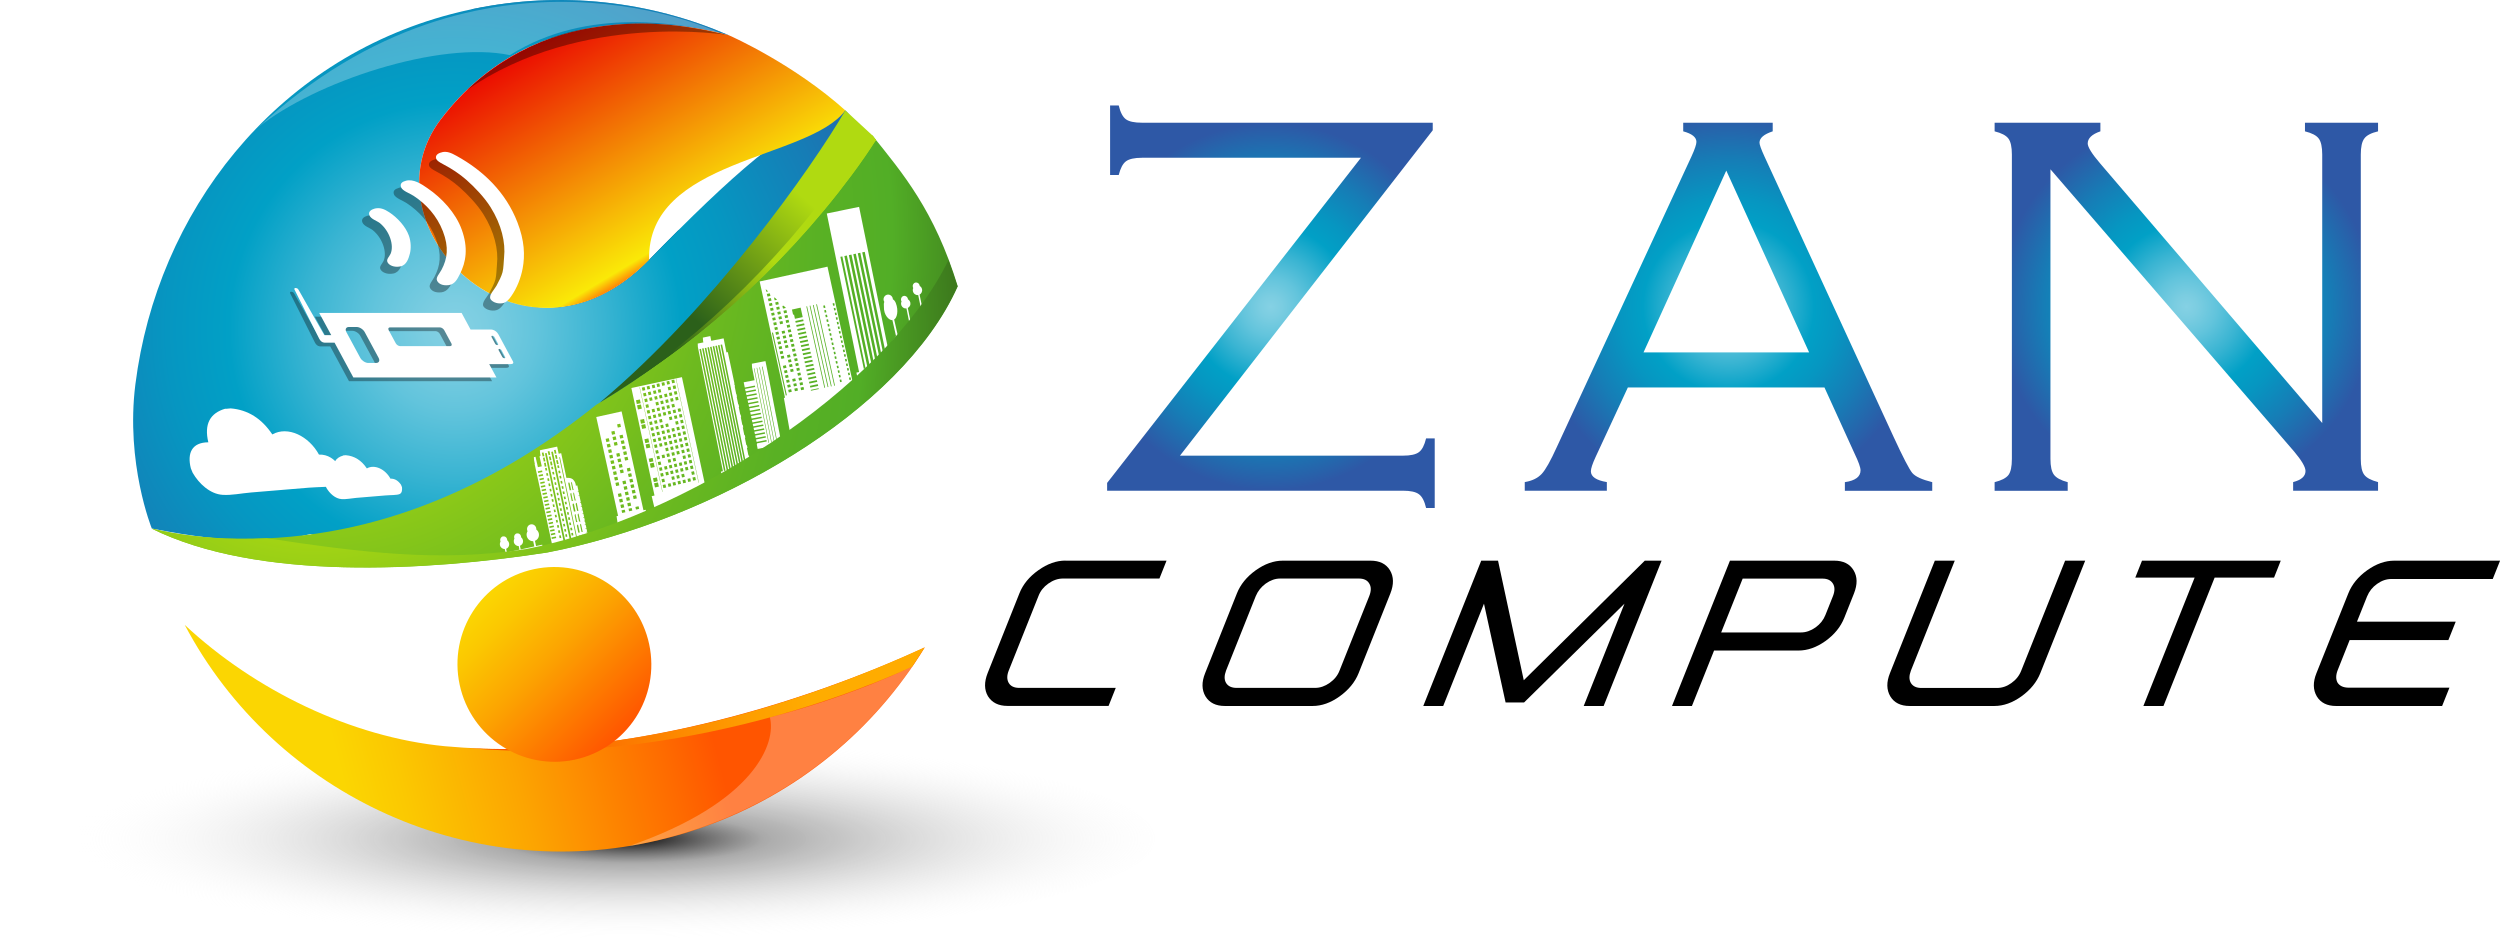
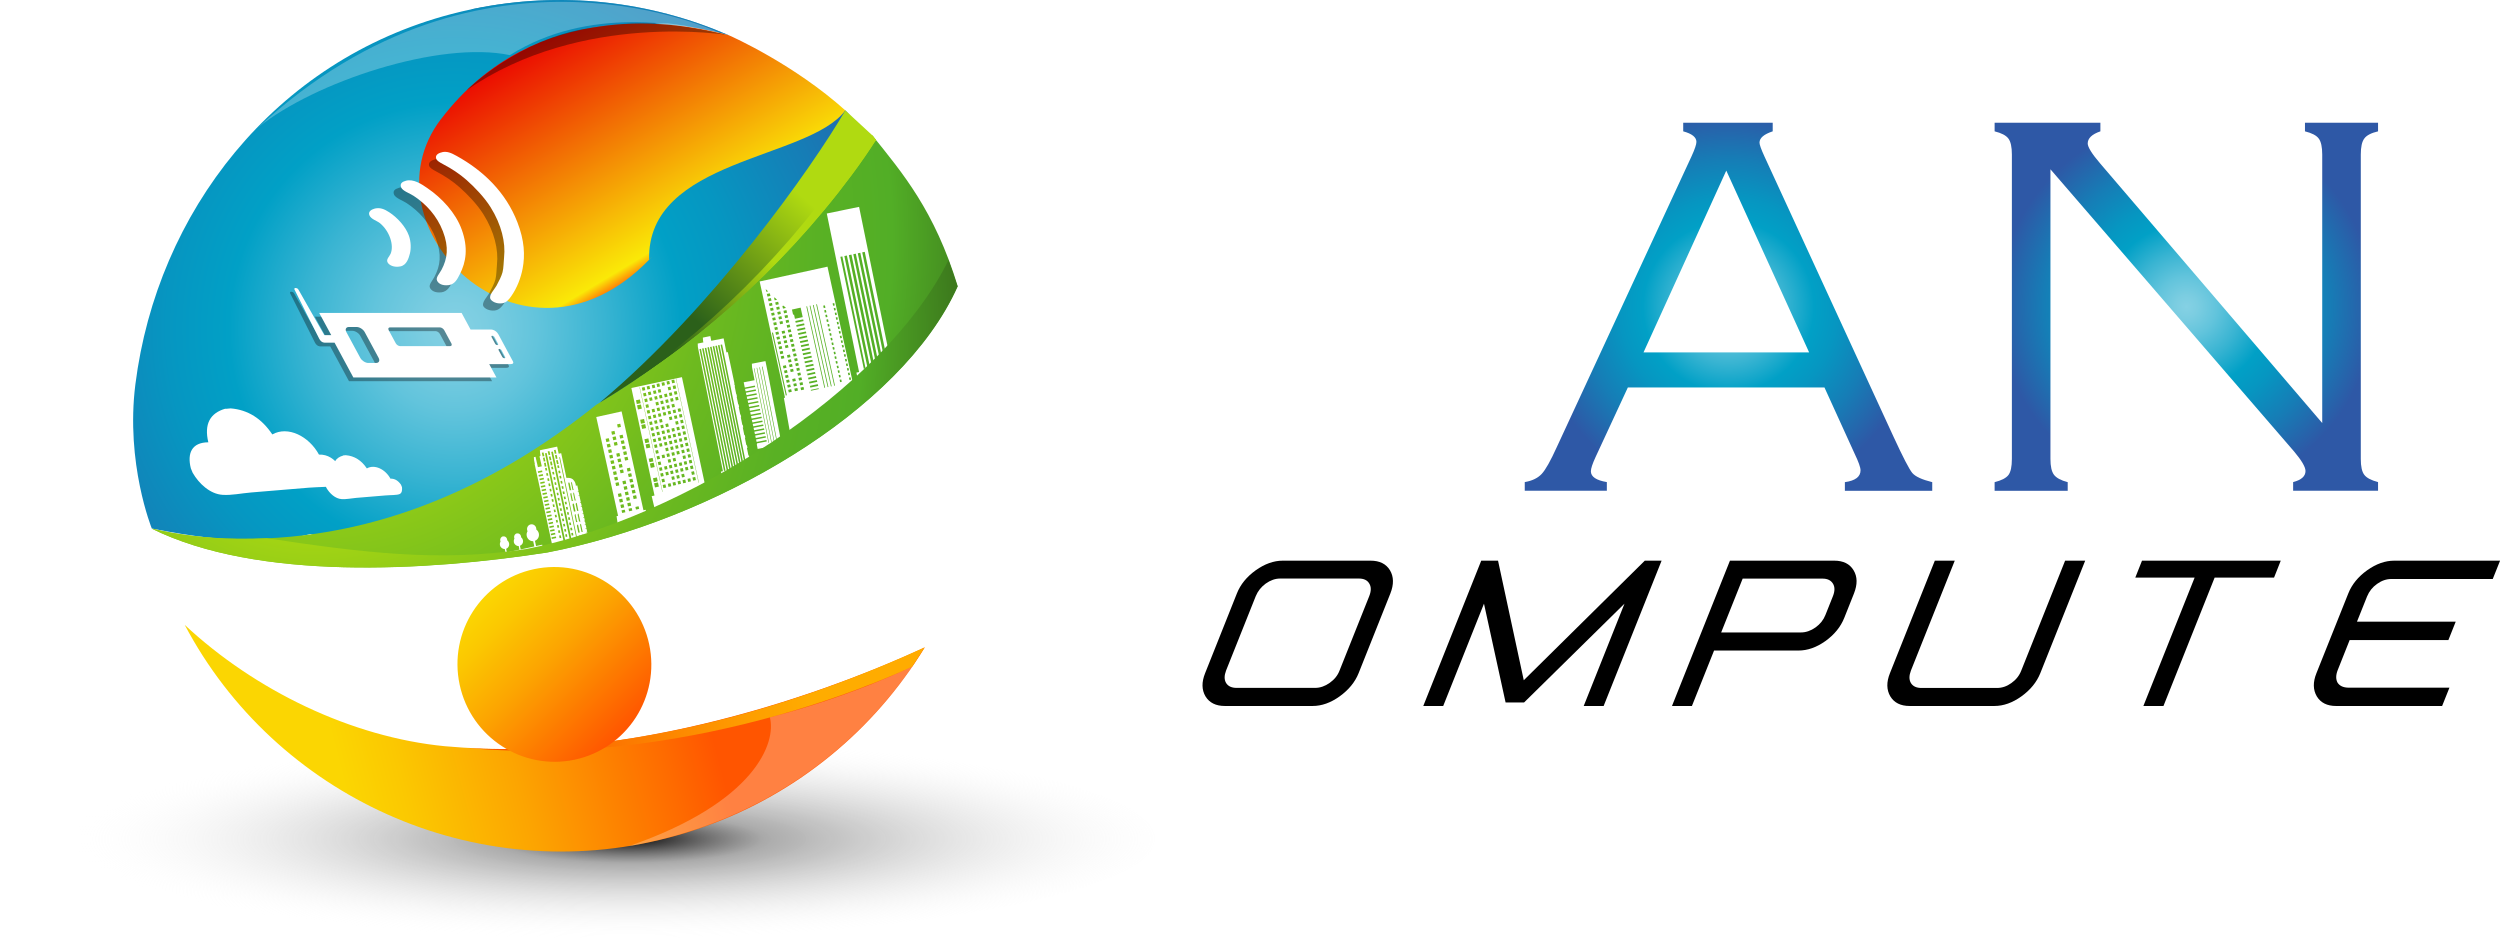
<svg xmlns="http://www.w3.org/2000/svg" xmlns:xlink="http://www.w3.org/1999/xlink" viewBox="0 0 327.38 123.09">
  <defs>
    <radialGradient id="radial-gradient" cx="-16235.11" cy="-6664.09" fx="-16235.11" fy="-6664.09" r="13.19" gradientTransform="translate(37268.1 -16125.25) rotate(-90) scale(1 5.58)" gradientUnits="userSpaceOnUse">
      <stop offset="0" stop-color="#070606" />
      <stop offset=".24" stop-color="#6d6d6d" stop-opacity=".58" />
      <stop offset="1" stop-color="#fff" stop-opacity="0" />
    </radialGradient>
    <linearGradient id="linear-gradient" x1="-28.59" y1="29.05" x2="64.43" y2="29.05" gradientTransform="translate(49.93 67.29) rotate(-14.65)" gradientUnits="userSpaceOnUse">
      <stop offset=".16" stop-color="#fbd602" />
      <stop offset=".24" stop-color="#fbc801" />
      <stop offset=".4" stop-color="#fca401" />
      <stop offset=".61" stop-color="#fe6a00" />
      <stop offset=".68" stop-color="#f50" />
    </linearGradient>
    <radialGradient id="radial-gradient-2" cx="70.09" cy="-78.79" fx="70.09" fy="-78.79" r="108.68" gradientTransform="translate(49.93 67.29) rotate(-14.65)" gradientUnits="userSpaceOnUse">
      <stop offset="0" stop-color="#85d1e4" />
      <stop offset=".22" stop-color="#85d1e4" />
      <stop offset=".26" stop-color="#7dc7dc" />
      <stop offset=".32" stop-color="#6aaec9" />
      <stop offset=".4" stop-color="#4a85a9" />
      <stop offset=".49" stop-color="#1f4c7e" />
      <stop offset=".49" stop-color="#1c487b" />
      <stop offset=".65" stop-color="#092055" />
      <stop offset=".69" stop-color="#2e6894" />
      <stop offset="1" stop-color="#2e6894" />
    </radialGradient>
    <linearGradient id="linear-gradient-2" x1="17.64" y1="51.71" x2="51.81" y2="-49.19" gradientTransform="translate(49.93 67.29) rotate(-14.65)" gradientUnits="userSpaceOnUse">
      <stop offset="0" stop-color="#85d1e4" />
      <stop offset=".22" stop-color="#85d1e4" />
      <stop offset=".26" stop-color="#7dc7dc" />
      <stop offset=".32" stop-color="#6aaec9" />
      <stop offset=".4" stop-color="#4a85a9" />
      <stop offset=".49" stop-color="#1f4c7e" />
      <stop offset=".49" stop-color="#1c487b" />
      <stop offset=".63" stop-color="#092055" />
      <stop offset=".91" stop-color="#2e6894" />
      <stop offset="1" stop-color="#2e6894" />
    </linearGradient>
    <radialGradient id="radial-gradient-3" cx="70.09" cy="-78.79" fx="70.09" fy="-78.79" r="108.67" xlink:href="#radial-gradient-2" />
    <radialGradient id="radial-gradient-4" cx="71.41" cy="43.3" fx="71.41" fy="43.3" r="106.71" gradientTransform="translate(49.93 67.29) rotate(-14.65)" gradientUnits="userSpaceOnUse">
      <stop offset=".22" stop-color="#ffac00" />
      <stop offset=".3" stop-color="#fe9e00" />
      <stop offset=".45" stop-color="#fc7a00" />
      <stop offset=".65" stop-color="#f94000" />
      <stop offset=".68" stop-color="#f93900" />
    </radialGradient>
    <radialGradient id="radial-gradient-5" cx="59.6" cy="43.03" fx="59.6" fy="43.03" r="67.38" gradientUnits="userSpaceOnUse">
      <stop offset="0" stop-color="#85d1e4" />
      <stop offset=".06" stop-color="#7bcde1" />
      <stop offset=".16" stop-color="#62c4dc" />
      <stop offset=".29" stop-color="#39b4d2" />
      <stop offset=".44" stop-color="#01a0c6" />
      <stop offset=".56" stop-color="#0696c1" />
      <stop offset=".76" stop-color="#167db6" />
      <stop offset="1" stop-color="#2e58a6" />
    </radialGradient>
    <radialGradient id="radial-gradient-6" cx="41.13" cy="31.39" fx="41.13" fy="31.39" r="122.12" gradientUnits="userSpaceOnUse">
      <stop offset=".19" stop-color="#b0da11" />
      <stop offset=".3" stop-color="#8eca18" />
      <stop offset=".43" stop-color="#6dba1f" />
      <stop offset=".54" stop-color="#59b124" />
      <stop offset=".62" stop-color="#52ae26" />
      <stop offset=".91" stop-color="#18200d" />
    </radialGradient>
    <linearGradient id="linear-gradient-3" x1="88.8" y1="46.89" x2="107.19" y2="23.34" gradientUnits="userSpaceOnUse">
      <stop offset="0" stop-color="#2b601a" />
      <stop offset=".59" stop-color="#b0da11" />
    </linearGradient>
    <linearGradient id="linear-gradient-4" x1="37.81" y1="-55.47" x2="47.08" y2="-23.85" gradientTransform="translate(49.93 67.29) rotate(-14.65)" gradientUnits="userSpaceOnUse">
      <stop offset="0" stop-color="#eb0901" />
      <stop offset=".95" stop-color="#fae907" />
      <stop offset="1" stop-color="#ff8406" />
    </linearGradient>
    <linearGradient id="linear-gradient-5" x1="90.64" y1="41.56" x2="104.91" y2="25.59" gradientUnits="userSpaceOnUse">
      <stop offset="0" stop-color="#2b601a" />
      <stop offset="1" stop-color="#b0da11" />
    </linearGradient>
    <filter id="drop-shadow-1">
      <feOffset dx="-.57" dy="0" />
      <feGaussianBlur result="blur" stdDeviation="0" />
      <feFlood flood-color="#000" flood-opacity=".38" />
      <feComposite in2="blur" operator="in" />
      <feComposite in="SourceGraphic" />
    </filter>
    <radialGradient id="radial-gradient-7" cx="41.08" cy="43.77" fx="41.08" fy="43.77" r="115.75" xlink:href="#radial-gradient-6" />
    <filter id="drop-shadow-2">
      <feOffset dx="-.85" dy=".57" />
      <feGaussianBlur result="blur-2" stdDeviation="0" />
      <feFlood flood-color="#000" flood-opacity=".38" />
      <feComposite in2="blur-2" operator="in" />
      <feComposite in="SourceGraphic" />
    </filter>
    <filter id="drop-shadow-3">
      <feOffset dx="-.85" dy=".57" />
      <feGaussianBlur result="blur-3" stdDeviation="0" />
      <feFlood flood-color="#000" flood-opacity=".38" />
      <feComposite in2="blur-3" operator="in" />
      <feComposite in="SourceGraphic" />
    </filter>
    <radialGradient id="radial-gradient-8" cx="166.42" cy="40.17" fx="166.42" fy="40.17" r="24.03" xlink:href="#radial-gradient-5" />
    <radialGradient id="radial-gradient-9" cx="226.36" cy="40.17" fx="226.36" fy="40.17" r="25.43" xlink:href="#radial-gradient-5" />
    <radialGradient id="radial-gradient-10" cx="286.31" cy="40.17" fx="286.31" fy="40.17" r="24.6" xlink:href="#radial-gradient-5" />
    <linearGradient id="linear-gradient-6" x1="101.2" y1="667.48" x2="126.68" y2="667.48" gradientTransform="translate(464.01 -465.54) rotate(45)" gradientUnits="userSpaceOnUse">
      <stop offset="0" stop-color="#fbd602" />
      <stop offset=".16" stop-color="#fbc801" />
      <stop offset=".46" stop-color="#fca401" />
      <stop offset=".86" stop-color="#fe6a00" />
      <stop offset="1" stop-color="#f50" />
    </linearGradient>
  </defs>
  <g style="isolation: isolate;">
    <g id="Layer_2" data-name="Layer 2">
      <g id="Layer_1-2" data-name="Layer 1">
        <g>
          <path d="m151.28,109.79c0,7.35-33.87,13.3-75.64,13.3S0,117.14,0,109.79s33.86-13.3,75.64-13.3,75.64,5.95,75.64,13.3Z" style="fill: url(#radial-gradient); mix-blend-mode: multiply; stroke-width: 0px;" />
          <path d="m63.19,98.03c-1.64-.06-3.28-.16-4.92-.31-12.25-1.18-24.89-7.31-34.08-15.89,11.82,22.38,37.86,34.53,63.41,27.86,12.84-3.36,23.47-10.93,30.77-20.85.97-1.31,1.88-2.67,2.73-4.06-4.44,2.1-31.16,14.16-57.9,13.26Z" style="fill: url(#linear-gradient); stroke-width: 0px;" />
          <path d="m51.02,42.28c1.99,7.62,18.6,11.66,30.38,10.79-.62-.43-1.27-.84-1.95-1.22-8.16-4.65.15-8.23,11.9-10.76-1.5-3.83-2.27-7.5-2.47-10.98-1.24,1.23-2.53,2.54-3.88,3.92-16.64,17.09-37.89-4.5-27.25-18.43C70.08-.56,89.25,2.95,95.43,4.61,85.18.16,73.53-1.25,61.87,1.19l-9.76,7.15s-4.45,21.11-1.09,33.94Z" style="fill: url(#radial-gradient-2); stroke-width: 0px;" />
          <path d="m79.45,51.84c.68.39,1.33.8,1.95,1.22,8.07-.6,13.88-3.52,11.17-9.19-.45-.94-.85-1.88-1.22-2.8-11.75,2.54-20.06,6.11-11.9,10.76Z" style="fill: url(#linear-gradient-2); stroke-width: 0px;" />
          <path d="m79.45,51.84c.68.39,1.33.8,1.95,1.22,8.07-.6,13.88-3.52,11.17-9.19-.45-.94-.85-1.88-1.22-2.8-11.75,2.54-20.06,6.11-11.9,10.76Z" style="fill: url(#radial-gradient-3); stroke-width: 0px;" />
          <path d="m54.51,17.11c-6.21,13.14,6.67,27.24,20.88,22.91-13.75,3.1-25.91-13.1-17.33-24.34,4.78-6.27,10.6-9.57,16.29-11.18-6.05,1.47-15.02,2.42-19.84,12.61Z" style="fill: #fff; stroke-width: 0px;" />
          <path d="m119.47,87.28s-27.47,13.44-58.22,10.67c2.18.12,26.33,2.19,59.84-13.18l-1.62,2.51Z" style="fill: url(#radial-gradient-4); stroke-width: 0px;" />
          <path d="m100.82,93.95c.86,3.28-1.88,11.12-18.46,16.85,5.03-.88,23.85-4.45,37.11-23.52,0,0-7.88,3.9-18.65,6.67Z" style="fill: #fff; opacity: .26; stroke-width: 0px;" />
-           <path d="m110.7,14.46c-4.96.4-11.56,5.42-21.82,15.64-1.24,1.23-2.53,2.54-3.88,3.92-16.64,17.09-37.89-4.5-27.25-18.43C70.08-.56,89.25,2.95,95.43,4.61,85.18.16,73.53-1.25,61.87,1.19c-.91.19-1.82.4-2.73.64C35.92,7.9,20.57,27.82,17.73,50.32c-1.31,10.36,2.15,18.89,2.15,18.89,10.6,2.16,17.01,1.71,20.76.73,15.36,4.93,34.13,1.46,50.23-5.04,18.55-7.49,26.32-44.58,19.83-50.44Z" style="fill: url(#radial-gradient-5); stroke-width: 0px;" />
+           <path d="m110.7,14.46C70.08-.56,89.25,2.95,95.43,4.61,85.18.16,73.53-1.25,61.87,1.19c-.91.19-1.82.4-2.73.64C35.92,7.9,20.57,27.82,17.73,50.32c-1.31,10.36,2.15,18.89,2.15,18.89,10.6,2.16,17.01,1.71,20.76.73,15.36,4.93,34.13,1.46,50.23-5.04,18.55-7.49,26.32-44.58,19.83-50.44Z" style="fill: url(#radial-gradient-5); stroke-width: 0px;" />
          <path d="m125.42,37.49c-3.05-9.95-7.24-14.83-11.17-19.74,0,0-12.37,20.86-36.2,35.28-12.43,9.97-28.17,17.77-46.86,17.53-4.26-.05-8.01-.54-11.32-1.34,13.83,6.86,35.92,5.6,51.82,3.13,21.55-4.15,46.34-18.32,53.73-34.85Z" style="fill: url(#radial-gradient-6); stroke-width: 0px;" />
          <path d="m81.94,50.47c6.41-4.31,12.3-9.35,17.63-14.91,2.66-2.78,5.19-5.69,7.55-8.72,1.18-1.51,2.33-3.06,3.42-4.63.55-.79,1.08-1.58,1.6-2.39.26-.4.52-.81.77-1.21l.37-.61.25-.36s.33.05.71.1l.48.6-.27.38-.4.62c-.27.41-.54.81-.82,1.21-.55.8-1.12,1.59-1.7,2.37-1.16,1.56-2.36,3.09-3.6,4.58-2.48,2.99-5.11,5.84-7.87,8.56-5.53,5.43-11.59,10.3-18.13,14.42Z" style="fill: url(#linear-gradient-3); stroke-width: 0px;" />
          <path d="m57.75,15.59c-10.63,13.93,10.62,35.52,27.25,18.43,1.35-1.38-1.24,1.23,0,0-.29-13.29,20.86-13.05,25.7-19.56-6.67-5.99-14.71-9.61-15.27-9.85-6.18-1.67-25.35-5.17-37.67,10.98Z" style="fill: url(#linear-gradient-4); stroke-width: 0px;" />
          <path d="m61.1,11.82s6.97-6.88,16.18-8.15c6.25-1.03,10.37-.8,18.14.94,0,0-19.25-3.26-34.33,7.21Z" style="mix-blend-mode: multiply; opacity: .36; stroke-width: 0px;" />
          <path d="m78.54,52.72c23.04-13.75,35.71-34.98,35.71-34.98l-3.55-3.28c-4.34,7.45-17.39,25.96-32.16,38.26Z" style="fill: url(#linear-gradient-5); stroke-width: 0px;" />
          <path d="m81.94,50.47c6.41-4.31,12.3-9.35,17.63-14.91,2.66-2.78,5.19-5.69,7.55-8.72,1.18-1.51,2.33-3.06,3.42-4.63.55-.79,1.08-1.58,1.6-2.39.26-.4.52-.81.77-1.21l.37-.61.25-.36s.33.05.71.1l.48.6-.27.38-.4.62c-.27.41-.54.81-.82,1.21-.55.8-1.12,1.59-1.7,2.37-1.16,1.56-2.36,3.09-3.6,4.58-2.48,2.99-5.11,5.84-7.87,8.56-5.53,5.43-11.59,10.3-18.13,14.42Z" style="fill: url(#linear-gradient-3); stroke-width: 0px;" />
          <g style="filter: url(#drop-shadow-1);">
            <path d="m85.11,66.76l-.28.06-2.86-12.94h-.04s-.24.06-.24.06l-3.04.67,2.86,12.94-.2.04.21,1.43,3.72-1.71-.12-.56Zm-5.24-9.29l.42-.09.1.42-.42.09-.09-.42Zm.16.72l.42-.09.09.42-.42.09-.1-.42Zm.16.72l.42-.09.1.42-.42.09-.09-.42Zm.16.72l.42-.09.09.42-.42.09-.09-.42Zm.58.63l.09.42-.42.09-.1-.42.42-.09Zm-.25.81l.42-.09.09.42-.42.09-.09-.42Zm.16.72l.42-.09.09.42-.42.09-.09-.42Zm.16.72l.42-.09.09.42-.42.09-.1-.42Zm.16.72l.42-.09.09.42-.42.09-.09-.42Zm.32,1.44l.42-.09.09.42-.42.09-.09-.42Zm.16.72l.42-.09.09.42-.42.09-.1-.42Zm.16.72l.42-.09.1.42-.42.09-.09-.42Zm.24,1.06l-.08-.34.42-.09.08.34-.42.09Zm-1.42-10.66l.42-.09.09.42-.42.09-.09-.42Zm.16.72l.42-.09.09.42-.42.09-.09-.42Zm.16.72l.42-.09.09.42-.42.09-.09-.42Zm.32,1.45l.42-.09.1.42-.42.09-.09-.42Zm.16.72l.41-.09.1.42-.42.09-.09-.42Zm.16.72l.42-.09.1.42-.42.09-.09-.42Zm.16.72l.42-.09.09.42-.42.09-.1-.42Zm.33,1.45l.42-.09.09.42-.42.09-.09-.42Zm.16.72l.42-.09.09.42-.42.09-.09-.42Zm.16.72l.42-.09.09.42-.42.09-.09-.42Zm.16.72l.42-.09.09.42-.42.09-.09-.42Zm.16.72l.42-.09.09.42-.42.09-.09-.42Zm.24,1.06l-.08-.34.42-.09.08.34-.42.09Zm-1.58-11.38l.42-.09.09.42-.41.09-.09-.42Zm.32,1.44l.42-.09.09.42-.42.09-.09-.42Zm.16.72l.42-.09.09.42-.41.09-.1-.42Zm.16.72l.42-.09.09.42-.41.09-.09-.42Zm.16.72l.42-.09.09.42-.42.09-.09-.42Zm.16.72l.42-.09.09.42-.42.09-.09-.42Zm.32,1.44l.42-.09.09.42-.42.09-.09-.42Zm.16.72l.42-.09.09.42-.42.09-.1-.42Zm.16.72l.42-.09.1.42-.42.09-.09-.42Zm.16.72l.42-.09.09.42-.42.09-.1-.42Zm.16.72l.42-.09.09.42-.42.09-.09-.42Zm.16.72l.42-.09.09.42-.42.09-.09-.42Zm.4,1.79l-.08-.34.42-.09.08.34-.42.09Z" style="fill: #fff; stroke-width: 0px;" />
            <path d="m70.77,71.51l-.15-.69c.38-.14.6-.55.51-.97-.05-.21-.17-.39-.33-.51,0-.06,0-.12-.01-.18-.07-.34-.4-.56-.73-.49-.33.07-.53.41-.46.75.01.05.03.1.05.15-.11.18-.15.4-.1.63.09.41.45.69.84.67l.15.69-1.78.39-.1-.48c.12-.05.23-.13.3-.24.09-.14.13-.31.09-.49h0c-.03-.12-.08-.23-.16-.31-.03-.03-.05-.05-.09-.08,0-.04,0-.09,0-.13-.06-.26-.3-.42-.55-.37-.25.05-.4.31-.35.56,0,.04.02.08.04.11-.02.03-.04.07-.05.11-.04.11-.05.24-.03.37h0c.03.15.12.28.23.37.11.09.25.14.4.13l.1.48-1.64.36-.1-.48c.28-.1.45-.41.38-.73-.04-.16-.13-.3-.25-.39,0-.04,0-.09,0-.13-.06-.26-.3-.42-.55-.37-.25.05-.4.31-.35.56,0,.04.02.08.04.11-.08.14-.11.3-.08.48.07.31.34.52.63.5l.1.48-.63.14.13.6,5.43-1.18-.13-.6-.78.17Z" style="fill: #fff; stroke-width: 0px;" />
-             <path d="m117.91,44.03l-.48-2.11c-.4.06-1.16-.63-1.11-1.77,0-.22-.04-.42.05-.61-.03-.05-.05-.1-.07-.16-.1-.34.09-.68.41-.78.32-.09.66.1.76.44.01.05.02.1.02.15.18.1.31.29.39.5.4,1.02.13,1.98-.22,2.15l.48,2.11,1.75-.5-.62-3.06c-.13.02-.26,0-.37-.07-.14-.08-.26-.21-.31-.39h0c-.04-.12-.03-.24,0-.35.01-.04.02-.07.04-.11-.02-.04-.04-.08-.06-.12-.07-.25.07-.52.31-.59.24-.07.5.08.57.33.01.04.02.08.02.11.04.02.07.04.1.07.09.08.16.18.2.31h0c.04.15.03.31-.03.44-.06.13-.16.24-.29.31l.62,3.06,1.62-.47-.88-4.28c-.3.04-.59-.15-.68-.46-.05-.16-.03-.32.03-.46-.02-.04-.04-.08-.05-.12-.07-.25.06-.52.31-.59.24-.07.5.08.57.33.01.04.02.08.02.11.14.08.25.21.29.38.09.3-.05.61-.31.74l.88,4.28-4.54,1.96.6-.82Z" style="fill: #fff; stroke-width: 0px;" />
            <path d="m77.43,70.17v-.03s.13-.03.13-.03l-.09-.41-.13.03h0s-.01-.07-.01-.07l.13-.03-.09-.41-.13.03v-.07s.12-.03.12-.03l-.09-.41-.13.03h0v-.07s.12-.03.12-.03l-.09-.41-.13.02v-.07s0,0,0,0l.12-.03-.09-.41-.12.03-.02-.07.13-.03-.09-.41-.12.03v-.07s.11-.03.11-.03l-.09-.41-.12.03-.02-.07.12-.03-.09-.41-.12.03-.02-.07.12-.03-.09-.41-.12.03-.02-.07.12-.02-.19-.9-.11.02v-.07s.1-.02.1-.02l-.09-.41-.11.02v-.07s.1-.02.1-.02l-.08-.38-.08-.39-.19.04s-.02-.08-.02-.12c0-.01,0-.02,0-.04,0-.02-.01-.05-.02-.07,0-.01,0-.03-.01-.04,0-.02-.01-.04-.02-.06,0-.01,0-.03-.01-.04,0-.02-.01-.04-.02-.05,0-.01-.01-.02-.02-.04,0-.02-.02-.03-.02-.05,0-.01-.01-.02-.02-.03,0-.01-.02-.03-.03-.04,0-.01-.01-.02-.02-.03-.01-.02-.02-.03-.03-.04,0-.01-.02-.02-.02-.03,0-.01-.02-.02-.03-.04,0,0-.02-.02-.02-.02,0-.01-.02-.02-.03-.04,0,0-.01-.01-.02-.02-.01-.01-.03-.02-.04-.04,0,0-.01,0-.01-.01-.02-.02-.04-.03-.06-.04,0,0-.01,0-.02,0-.01-.01-.03-.02-.04-.03,0,0-.01,0-.02-.01-.01,0-.02-.01-.04-.02,0,0-.02,0-.03-.01-.01,0-.02,0-.03-.02,0,0-.02,0-.03,0,0,0-.02,0-.03-.01,0,0-.02,0-.03,0,0,0-.02,0-.03-.01,0,0,0,0-.01,0,0,0,0,0,0,0-.03,0-.06-.01-.09-.02,0,0,0,0-.01,0-.03,0-.05,0-.08-.01,0,0,0,0,0,0-.03,0-.06,0-.09,0,0,0,0,0,0,0-.03,0-.05,0-.07,0,0,0,0,0,0,0s0,0,0,0c-.01,0-.02,0-.04,0h0s-.03,0-.04,0c0,0,0,0,0,0,0,0-.02,0-.02,0,0,0,0,0,0,0,0,0-.01,0-.02,0,0,0,0,0,0,0l-.68-3.23-.33.07-.2-.93-.33.07-1.53.32-.4.09.03.41.06.3-.09.02-.04.12.05.21.02.08.04.19.02.08.03.13.02.08.04.19.02.08.03.13.02.08h0s-.51.11-.51.11l-.03-.13-.02-.08-.04-.2-.02-.08-.03-.12-.02-.08-.04-.19-.02-.08-.03-.13-.02-.08-.04-.19-.22.05.03.41.1.49h-.03s.09.4.09.4l2.19,10.1-.18.04.12.55,5.23-1.13-.12-.54-.37.08Zm-4.03.29l-.57.12-.04-.21.57-.12.05.21Zm-.1-.48l-.57.12-.04-.21h0l.56-.12.05.21Zm-.1-.48h0s-.56.12-.56.12l-.04-.21.56-.12h0s.05.2.05.2Zm-.1-.48h0s-.52.11-.52.11h-.04s-.04-.2-.04-.2l.57-.12.04.21Zm-.1-.48h0s-.56.12-.56.12l-.04-.21.57-.12.04.21Zm-.1-.48l-.53.11h-.04s0,0,0,0l-.04-.21.57-.12.04.21Zm-.1-.48h0s-.52.11-.52.11h-.04s-.04-.2-.04-.2l.57-.12.04.21Zm-.1-.48h0s-.57.12-.57.12l-.04-.21.57-.12.04.21Zm-.1-.48l-.57.12-.04-.21.57-.12.04.21Zm-.1-.49l-.53.11h-.04s-.04-.2-.04-.2l.57-.12.04.21Zm-.1-.48h0s-.52.11-.52.11h-.04s-.04-.2-.04-.2l.57-.12.04.21Zm-.1-.48l-.37.08-.15.03h-.04s-.04-.2-.04-.2l.57-.12.04.21Zm-.1-.48h0s-.56.12-.56.12l-.05-.21.57-.12.04.21Zm-.1-.48l-.57.12-.05-.21.57-.12.04.21Zm-.1-.48l-.57.12-.05-.21.57-.12.04.21Zm-.1-.48l-.52.11h-.04s-.04-.2-.04-.2l.57-.12.04.21Zm-.1-.48l-.56.12-.04-.21.56-.12h0s.04.21.04.21Zm-.1-.48l-.57.12-.04-.21.56-.12.04.21Zm-.1-.48l-.57.12-.04-.21h0s.56-.12.56-.12l.04.21Zm2.47,8.62l-.22.04-.07-.33h0l.22-.05.07.33Zm-.14-.68l-.22.05-.07-.33.22-.05.07.33Zm-.14-.68l-.17.04h-.05s0,.01,0,.01l-.07-.33.22-.05.07.33Zm-.15-.68l-.22.05-.07-.33h0l.22-.04.07.33Zm-.14-.68l-.22.05-.07-.33.22-.04.07.33Zm-.14-.68l-.17.04h-.05s-.07-.32-.07-.32l.21-.04h0l.07.33Zm-.14-.68l-.22.05-.07-.33.21-.04.07.33Zm-.14-.68l-.22.04-.07-.33.22-.04.07.33Zm-.14-.68l-.22.05-.07-.33.22-.05.07.33Zm-.14-.68h0s-.16.04-.16.04h-.05s-.07-.32-.07-.32l.21-.04.07.33Zm-.14-.68l-.22.04-.07-.33.22-.05.07.33Zm-.15-.68h0l-.21.04-.07-.33.22-.05.07.33Zm-.14-.68h-.01s-.21.04-.21.04l-.07-.33.22-.04.07.33Zm-.14-.68l-.22.04h0l-.07-.33h0l.22-.05.07.33Zm-.18-.84l.04.16.03.16-.22.04-.03-.16-.03-.17-.03-.16.22-.04.04.16Zm-.14-.68l.04.16.04.16-.19.04h-.03s0,0,0,0l-.03-.16-.04-.16-.03-.16h0l.22-.05.03.16Zm-.14-.68l.04.17.04.16-.22.05-.04-.16-.04-.17-.03-.16.22-.04.03.16Zm2.83,11.47l-.22.05-2.45-11.55h0l.22-.05,2.45,11.55Zm.27-.6l-.22.05-.07-.33h0l.21-.05.07.33Zm-.14-.68h0s-.17.04-.17.04h-.05s-.07-.32-.07-.32l.22-.04.07.33Zm-.14-.68l-.22.05-.07-.33.22-.05.07.33Zm-.15-.68l-.21.05-.07-.33.22-.05.07.33Zm-.14-.68l-.22.04-.07-.33.21-.04h0l.07.33Zm-.14-.68l-.17.04h-.05s-.07-.32-.07-.32l.22-.05.07.33Zm-.14-.68l-.22.05-.07-.33.22-.04h0s.07.33.07.33Zm-.14-.68l-.22.05-.07-.33.22-.05.07.33Zm-.14-.68l-.21.05h0l-.07-.33.21-.04h0l.07.33Zm-.14-.68h0l-.16.03h-.05s-.07-.32-.07-.32l.22-.04.07.33Zm-.14-.68l-.17.04h-.05s0,.01,0,.01l-.07-.33.21-.05.07.33Zm-.14-.68l-.17.04h-.05s-.07-.32-.07-.32l.22-.05.07.33Zm-.15-.68l-.17.03h-.05s-.07-.32-.07-.32l.22-.04.07.33Zm-.14-.68l-.17.03h-.05s-.07-.32-.07-.32l.22-.04.07.33Zm-.18-.84l.04.17.03.16-.22.04-.04-.16-.03-.17-.03-.16.22-.05.03.16Zm-.15-.68l.04.17.03.16-.22.05-.03-.16-.04-.16-.04-.16.22-.05.03.16Zm-.14-.68l.03.17.03.16-.21.04-.04-.16-.04-.16-.04-.16.22-.05.04.16Zm2.86,11.46l-.22.05-2.45-11.56.22-.05,2.45,11.55Zm.24-.59l-.22.05h0l-.07-.33.22-.05.07.33Zm-.14-.68h0s-.21.05-.21.05l-.07-.33.22-.05.07.33Zm-.14-.68l-.17.03h-.05s-.07-.32-.07-.32l.21-.04.07.33Zm-.15-.68l-.21.04h0l-.07-.33.22-.05h0s.07.33.07.33Zm-.14-.68h0l-.21.04-.07-.33.21-.04.07.33Zm-.14-.68h0l-.16.04h-.05s0,0,0,0l-.07-.33.22-.04.07.33Zm-.14-.68l-.17.03h-.05s0,.01,0,.01l-.07-.33.22-.04.07.33Zm-.14-.68h0l-.21.04-.07-.33.21-.05h0l.07.33Zm-.14-.68l-.22.05-.07-.33.22-.04.07.33Zm-.14-.68l-.22.04-.07-.33.22-.04.07.33Zm-.14-.68l-.22.04-.07-.33.21-.05h0l.07.33Zm-.14-.68l-.22.05-.07-.33.21-.05.07.33Zm-.14-.68l-.22.05-.07-.33.22-.04.07.33Zm-.14-.68l-.22.04-.07-.33.22-.04.07.33Zm-.18-.85l.04.17.04.16-.19.04h-.03s-.04-.16-.04-.16l-.04-.17-.04-.16.22-.05.03.16Zm-.14-.68l.03.17.03.16-.21.04-.04-.16-.04-.17-.03-.16.21-.05h0l.04.16Zm-.14-.68l.03.17.04.16-.19.04h-.03s-.04-.16-.04-.16l-.03-.16-.04-.16.22-.04.04.16Zm2.79,11.48l-.1.02-2.26-10.67.1-.02,2.26,10.67Zm.52-.11l-.22.04-.04-.21c.02-.11.04-.15.05-.17,0,0,.01,0,.01,0h0c.07,0,.13.11.15.13,0,0,0,0,0,0l.04.21Zm-.15-.71l-.23.05-.18-.88s0-.03,0-.04c0,0,0,0,0,0,.02-.09.04-.13.07-.14,0,0,0,0,0,0,0,0,.01,0,.02,0,.02,0,.03.01.05.02,0,0,0,0,0,0,0,0,0,0,.01.01,0,0,0,0,0,0,0,0,0,0,.01.01,0,0,0,0,0,0,0,0,0,.01,0,.01h0s0,0,0,0c0,0,0,0,0,0,0,0,0,0,0,0,0,0,0,0,0,0,0,0,0,0,0,0,0,0,0,0,0,0,0,0,0,0,0,0,0,0,0,0,0,0,0,0,0,0,0,0h0s0,0,0,0l.19.88Zm-.29-1.38l-.23.05-.18-.88s0-.03,0-.04c0,0,0,0,0,0,.02-.09.04-.13.07-.14h0s0,0,0,0c0,0,.02,0,.02,0,0,0,0,0,0,0,0,0,0,0,.01,0,0,0,0,0,0,0,0,0,0,0,0,0,0,0,0,0,.01.01,0,0,0,0,0,0,0,0,0,0,0,.01,0,0,0,0,0,.01,0,0,0,.01.01.01,0,0,0,0,0,0,0,0,0,0,0,0,0,0,0,.01,0,.02h0s0,0,0,0h0s0,.01,0,.02t0,0h0s0,0,0,0h0s.19.88.19.88Zm-.29-1.38l-.22.05-.18-.88c.01-.11.03-.16.06-.18,0,0,.01,0,.02,0,0,0,0,0,.01,0,.03,0,.05.02.07.05,0,0,0,0,0,.01h0s0,0,0,0c0,0,0,0,0,0,0,0,0,0,.01.01,0,0,0,0,0,0t0,0s0,0,0,.01c.01.02.02.03.02.03l.19.88Zm-.29-1.38l-.22.05-.18-.88s0-.03,0-.04c0,0,0,0,0,0,.02-.09.04-.13.07-.14,0,0,0,0,0,0,0,0,0,0,.01,0,0,0,.02,0,.02,0,0,0,0,0,0,0,0,0,0,0,.01,0,0,0,0,0,0,0,0,0,0,0,0,0,0,0,0,0,.01.01,0,0,0,0,0,0,0,0,0,0,0,0,0,0,0,0,0,.01h0s0,0,0,.01c0,0,0,0,.01.01,0,0,0,0,0,0,0,0,0,0,0,0,0,0,0,0,0,.01,0,0,0,0,0,0,0,0,0,0,0,.01,0,0,0,0,0,0,0,0,0,0,0,0l.18.88Zm-.48-2.26l.19.88h-.04s0,0,0,0h0s0,0,0,0h0s0,0,0,0h-.05s-.11.03-.11.03l-.18-.88s0-.03,0-.04c0,0,0,0,0,0,.02-.09.04-.13.07-.14,0,0,0,0,0,0,0,0,0,0,0,0,.02,0,.03,0,.05.02,0,0,0,0,0,0,0,0,0,0,.01,0,0,0,0,0,0,0h0s0,.02.01.02c0,0,0,0,0,0h0s0,.01,0,.02c0,0,0,0,0,0,0,0,0,0,0,0,0,0,0,0,0,.01,0,0,0,0,0,0,0,0,0,0,0,0,0,0,0,0,0,0h0s0,.01,0,.01h0Zm1.88,7.04l-.22.04-.04-.21c.02-.14.05-.18.07-.19.07,0,.13.11.15.13,0,0,0,0,0,0l.04.21Zm-.15-.71h-.04s0,0,0,0h0s0,0,0,0h0s0,0,0,0h0s-.04,0-.04,0l-.11.02h0l-.18-.88s0-.04,0-.06c.02-.08.04-.11.06-.12,0,0,0,0,0,0,0,0,0,0,.01,0,.02,0,.03.01.04.02,0,0,0,0,0,0,0,0,0,0,.01.01,0,0,0,0,0,0,0,0,0,0,0,0h0s0,0,0,.01c0,0,0,0,0,0,0,0,0,0,0,0,0,0,0,0,0,0,0,0,0,0,0,0,0,0,0,0,0,0,0,0,0,0,0,0,0,0,0,0,0,.01,0,0,0,0,0,0,0,0,0,0,0,0h0s0,0,0,.01c0,0,0,0,0,0,0,0,0,0,0,0l.19.88Zm-.29-1.38h0s-.22.05-.22.05l-.18-.88s0-.03,0-.04c0,0,0,0,0,0,.02-.09.04-.13.07-.13,0,0,0,0,0,0,0,0,.01,0,.01,0,0,0,.02,0,.03,0,0,0,0,0,0,0,0,0,0,0,.01,0,0,0,0,0,0,0,0,0,0,0,0,0,0,0,0,0,0,0t0,0s0,0,0,0h0s0,0,0,.01c0,0,0,0,0,.01,0,0,0,0,0,.02,0,0,0,0,0,0,0,0,0,0,0,0,0,0,0,0,0,0,0,0,0,0,0,0,0,0,0,.01.01.02,0,0,0,0,0,0,0,0,0,0,0,0,0,0,0,0,0,0l.19.88Zm-.29-1.38h-.04s0,.01,0,.01h0s0,0,0,0h0s0,0,0,0h0s-.04,0-.04,0l-.11.02h0l-.18-.88s0-.02,0-.03c.01-.09.03-.13.06-.15,0,0,0,0,.02,0,0,0,0,0,.01,0h0s0,0,0,0c0,0,0,0,0,0,0,0,0,0,.01,0,0,0,0,0,.01,0,0,0,0,0,0,0,0,0,0,0,.01.01,0,0,0,0,0,0,0,0,0,0,0,0,0,0,0,0,0,0,0,0,0,0,0,0,0,0,0,0,0,0,0,0,0,0,0,0,0,0,0,0,0,0,0,0,0,0,0,0,0,0,0,0,0,.01,0,0,0,0,0,0,.01.02.02.04.03.04l.18.88Zm-.29-1.38l-.22.05-.18-.88s0-.03,0-.04c0,0,0,0,0,0,.01-.09.04-.13.07-.14h0s0,0,0,0c0,0,0,0,0,0,0,0,0,0,.01,0,0,0,0,0,0,0,0,0,0,0,0,0,0,0,0,0,0,.01,0,0,0,0,.01,0,0,0,0,0,0,0,0,0,0,0,0,0,0,0,0,0,0,0h0s0,.01.01.02c0,0,0,0,0,0t0,0s0,0,0,.01c0,0,0,0,0,0,0,0,0,0,0,0,0,0,0,0,0,.01,0,0,0,0,0,0,0,0,0,0,0,.01,0,0,0,0,0,0,0,0,0,0,0,0l.19.88Zm-.29-1.38h-.05s0,.01,0,.01h0s0,0,0,0h0l-.16.03-.18-.88s0-.03,0-.04c0,0,0,0,0,0,.02-.09.04-.13.06-.13,0,0,0,0,0,0,0,0,0,0,.01,0,0,0,.02,0,.02,0,0,0,0,0,0,0,0,0,0,0,0,0,0,0,0,0,0,0,0,0,0,0,.01,0t0,0s0,0,0,0c0,0,0,0,0,0,0,0,0,0,0,0,0,0,0,0,0,.01,0,0,0,0,0,0,0,0,0,0,0,0,0,0,0,0,0,.01,0,0,0,0,0,.01,0,0,0,0,0,.01h0s0,.01,0,.02c0,0,0,0,0,0,0,0,0,0,0,0l.19.88Z" style="fill: #fff; stroke-width: 0px;" />
            <path d="m93.12,63.42l-.23.05-.02-.1h0s-3-13.98-3-13.98l-6.62,1.42,3.03,14.08-.37.08.45,1.92,6.89-2.87-.13-.6Zm-9.27-11l.51-.11.11.49-.51.11-.11-.49Zm.14.66l.51-.11.12.54-.51.11-.12-.54Zm.92,1.78l.11.52-.51.11-.11-.52.51-.11Zm-.36.79l.51-.11.11.52-.51.11-.11-.52Zm.92,1.76l.11.51-.51.11-.11-.51.51-.11Zm-.36.79l.51-.11.11.52-.51.11-.11-.52Zm.92,1.76l.1.46-.51.11-.1-.46.51-.11Zm-.37.74l.51-.11.13.57-.51.11-.12-.57Zm.42,1.93l.51-.11.11.5-.51.11-.11-.5Zm.26,1.2l-.12-.54.51-.11.12.54-.51.11Zm.96.58l-2.99-13.7h.04s2.99,13.7,2.99,13.7h-.04Zm-2.68-13.65l.36-.08.09.41-.36.08-.09-.41Zm.16.75l.36-.08.09.41-.36.08-.09-.41Zm.16.75l.36-.08.09.41-.36.08-.09-.41Zm.16.75l.36-.08.09.41-.36.08-.09-.41Zm.16.75l.36-.08.09.41-.36.08-.09-.41Zm.16.75l.36-.08.09.41-.36.08-.09-.41Zm.16.75l.36-.08.09.41-.36.08-.09-.42Zm.16.75l.36-.08.09.41-.36.08-.09-.41Zm.16.75l.36-.08.09.41-.36.08-.09-.41Zm.16.75l.36-.08.09.41-.36.08-.09-.41Zm.16.75l.36-.08.09.41-.36.08-.09-.41Zm.16.75l.36-.08.09.41-.36.08-.09-.41Zm.53.67l.09.41-.36.08-.09-.41.36-.08Zm-.2.83l.36-.08.09.41-.36.08-.09-.41Zm.16.75l.36-.08.09.41-.36.08-.09-.41Zm.16.75l.36-.08.09.41-.36.08-.09-.41Zm.16.75l.36-.08.09.41-.36.08-.09-.41Zm.25,1.16l-.09-.41.36-.08.09.41-.36.08Zm-2.19-13.32l.36-.08.09.41-.36.08-.09-.41Zm.16.75l.36-.08.09.41-.36.08-.09-.41Zm.16.75l.36-.08.09.41-.36.08-.09-.41Zm.69,1.42l.09.41-.36.08-.09-.41.36-.08Zm-.2.83l.36-.08.09.41-.36.08-.09-.41Zm.16.75l.36-.08.09.41-.36.08-.09-.41Zm.16.75l.36-.08.09.41-.36.08-.09-.41Zm.16.75l.36-.08.09.41-.36.08-.09-.41Zm.53.67l.09.41-.36.08-.09-.41.36-.08Zm-.2.83l.36-.08.09.41-.36.08-.09-.41Zm.33,1.5l.37-.08.09.41-.36.08-.09-.41Zm.69,1.42l.09.41-.36.08-.09-.41.36-.08Zm-.2.83l.37-.08.09.41-.36.08-.09-.41Zm.42,1.91l-.09-.41.36-.08.09.41-.36.08Zm-2.19-13.32l.36-.08.09.41-.36.08-.09-.41Zm.16.75l.36-.08.09.41-.36.08-.09-.41Zm.16.75l.36-.08.09.41-.36.08-.09-.41Zm.16.75l.36-.08.09.41-.36.08-.09-.41Zm.16.75l.36-.08.09.41-.36.08-.09-.41Zm.16.75l.36-.08.09.41-.36.08-.09-.41Zm.16.75l.36-.08.09.41-.36.08-.09-.41Zm.16.75l.36-.08.09.41-.36.08-.09-.41Zm.16.75l.36-.08.09.41-.36.08-.09-.41Zm.16.75l.36-.08.09.41-.36.08-.09-.41Zm.16.75l.36-.08.09.42-.36.08-.09-.41Zm.16.75l.36-.08.09.41-.36.08-.09-.41Zm.16.75l.36-.08.09.41-.36.08-.09-.41Zm.16.75l.36-.08.09.41-.36.08-.09-.41Zm.16.75l.36-.08.09.41-.36.08-.09-.41Zm.16.75l.36-.08.09.41-.36.08-.09-.41Zm.16.75l.36-.08.09.41-.36.08-.09-.41Zm.25,1.16l-.09-.41.36-.08.09.41-.36.08Zm-2.19-13.32l.36-.08.09.41-.36.08-.09-.41Zm.16.75l.36-.08.09.41-.36.08-.09-.41Zm.16.75l.36-.08.09.41-.36.08-.09-.41Zm.17.75l.36-.08.09.41-.36.08-.09-.41Zm.53.67l.09.41-.36.08-.09-.41.36-.08Zm-.2.83l.36-.08.09.41-.36.08-.09-.41Zm.33,1.5l.36-.08.09.41-.36.08-.09-.41Zm.16.75l.36-.08.09.41-.36.08-.09-.41Zm.16.75l.36-.08.09.41-.36.08-.09-.41Zm.16.75l.36-.08.09.42-.36.08-.09-.42Zm.16.75l.36-.08.09.41-.36.08-.09-.41Zm.16.75l.36-.08.09.41-.36.08-.09-.41Zm.16.75l.36-.08.09.41-.36.08-.09-.41Zm.16.75l.36-.08.09.41-.36.08-.09-.41Zm.16.75l.36-.08.09.41-.36.08-.09-.41Zm.16.75l.36-.08.09.41-.36.08-.09-.41Zm.25,1.16l-.09-.41.36-.08.09.41-.36.08Zm-2.19-13.32l.36-.08.09.41-.36.08-.09-.41Zm.33,1.5l.37-.08.09.41-.36.08-.09-.41Zm.16.75l.36-.08.09.41-.36.08-.09-.41Zm.16.75l.36-.08.09.41-.36.08-.09-.41Zm.16.75l.36-.08.09.41-.36.08-.09-.41Zm.16.75l.36-.08.09.41-.36.08-.09-.41Zm.33,1.5l.36-.08.09.41-.36.08-.09-.41Zm.16.75l.36-.08.09.41-.36.08-.09-.41Zm.16.75l.36-.08.09.41-.36.08-.09-.41Zm.16.75l.36-.08.09.41-.36.08-.09-.41Zm.16.75l.36-.08.09.41-.36.08-.09-.41Zm.33,1.5l.36-.08.09.41-.36.08-.09-.41Zm.16.75l.36-.08.09.41-.36.08-.09-.41Zm.16.75l.36-.08.09.41-.36.08-.09-.41Zm.25,1.17l-.09-.41.36-.08.09.41-.36.08Zm-2.19-13.33l.36-.08.09.41-.36.08-.09-.41Zm.16.75l.36-.08.09.41-.36.08-.09-.41Zm.16.75l.36-.08.09.41-.36.08-.09-.41Zm.16.75l.36-.08.09.41-.36.08-.09-.41Zm.17.75l.36-.08.09.41-.36.08-.09-.41Zm.16.75l.36-.08.09.41-.36.08-.09-.41Zm.17.75l.36-.08.09.41-.36.08-.09-.41Zm.16.75l.36-.08.09.41-.36.08-.09-.41Zm.16.75l.36-.08.09.41-.36.08-.09-.41Zm.16.75l.36-.08.09.41-.36.08-.09-.41Zm.16.75l.36-.08.09.41-.36.08-.09-.41Zm.16.75l.36-.08.09.41-.36.08-.09-.41Zm.16.75l.36-.08.09.41-.36.08-.09-.41Zm.16.75l.36-.08.09.41-.36.08-.09-.41Zm.16.75l.36-.08.09.41-.36.08-.09-.41Zm.16.75l.36-.08.09.41-.36.08-.09-.41Zm.42,1.91l-.09-.41.36-.08.09.41-.36.08Zm-2.19-13.33l.36-.08.09.41-.36.08-.09-.41Zm.16.75l.36-.08.09.42-.36.08-.09-.41Zm.16.75l.36-.08.09.41-.36.08-.09-.41Zm.16.75l.36-.08.09.41-.36.08-.09-.41Zm.33,1.5l.36-.08.09.41-.36.08-.09-.41Zm.53.67l.09.41-.36.08-.09-.41.36-.08Zm-.2.83l.36-.08.09.41-.36.08-.09-.41Zm.16.75l.36-.08.09.41-.36.08-.09-.41Zm.16.75l.36-.08.09.41-.36.08-.09-.41Zm.16.75l.36-.08.09.41-.36.08-.09-.41Zm.16.75l.36-.08.09.41-.36.08-.09-.41Zm.17.75l.36-.08.09.41-.36.08-.09-.41Zm.16.75l.36-.08.09.41-.36.08-.09-.41Zm.16.75l.36-.08.09.41-.36.08-.09-.41Zm.16.75l.36-.08.09.41-.36.08-.09-.41Zm.16.75l.36-.08.09.41-.36.08-.09-.41Zm.25,1.16l-.09-.41.36-.08.09.41-.36.08Zm.71.28l-2.99-13.7h.04s2.99,13.69,2.99,13.69h-.04Z" style="fill: #fff; stroke-width: 0px;" />
            <path d="m117.31,47.85l-.03-.13-.07-.35-4.14-20.28-1.96.4-.33.07-1.94.4,1.62,7.93h0s2.61,12.83,2.61,12.83l-.35.07.12.61,4.58-.93-.12-.61Zm-3.62.46l-3.07-14.68.26-.05,3.04,14.68-.24.05Zm.49-.1l-3.04-14.68.33-.07,3.04,14.68-.33.07Zm.59-.12l-3.04-14.68.34-.07,3.04,14.68-.33.07Zm.58-.12l-3.04-14.68.33-.07,3.04,14.68-.34.07Zm.59-.12l-3.04-14.68.33-.07,3.04,14.68-.33.07Zm-2.46-14.8l.33-.07,3.04,14.68-.33.07-3.04-14.68Z" style="fill: #fff; stroke-width: 0px;" />
            <path d="m112.32,50.12h-.07s-3.32-15.2-3.32-15.2l-8.88,1.94,3.32,15.22-.15.03.89,5.01,8.33-6.4-.13-.6Zm-8.85,1.67l-1.82-8.22.14-.03,1.82,8.22-.14.03Zm-2.62-13.92l.31.29-.24.05-.08-.34Zm.14.62l.39-.08.08.34-.39.09-.08-.34Zm.14.63l.39-.09.08.34-.39.09-.08-.34Zm.14.63l.39-.09.07.34-.39.09-.08-.34Zm.14.63l.39-.09.08.34-.39.09-.08-.34Zm.14.63l.39-.09.08.34-.39.09-.08-.34Zm.14.63l.39-.09.08.34-.39.09-.08-.34Zm.14.62l.39-.08.08.34-.39.09-.08-.34Zm.14.63l.39-.09.08.34-.39.09-.08-.34Zm.14.62l.39-.09.08.34-.39.09-.08-.34Zm.14.63l.39-.09.07.34-.39.09-.08-.34Zm.14.63l.39-.09.08.34-.39.09-.08-.34Zm.14.63l.39-.09.08.34-.39.09-.08-.34Zm.14.63l.39-.08.08.34-.39.09-.08-.34Zm.14.63l.39-.09.08.34-.39.09-.08-.34Zm.28,1.25l.39-.09.08.34-.39.09-.08-.34Zm.14.63l.39-.09.08.34-.39.09-.07-.34Zm.14.63l.39-.09.08.34-.39.09-.08-.34Zm.14.62l.39-.09.08.34-.39.09-.08-.34Zm.14.63l.39-.09.08.34-.39.09-.08-.34Zm.21.97l-.08-.34.39-.09.08.34-.39.09Zm-1.92-12.41l.08-.02.31.29-.32.07-.08-.34Zm.14.62l.39-.09.08.34-.39.08-.08-.34Zm.14.63l.39-.09.07.34-.39.09-.08-.34Zm.14.63l.39-.09.07.34-.39.09-.08-.34Zm.14.63l.39-.09.08.34-.39.09-.08-.34Zm.14.63l.39-.09.08.34-.39.09-.08-.34Zm.28,1.25l.39-.09.08.34-.39.09-.08-.34Zm.14.63l.39-.09.08.34-.39.09-.08-.34Zm.14.62l.39-.09.07.34-.39.09-.08-.34Zm.14.63l.4-.09.08.34-.4.09-.07-.34Zm.67,1.17l.08.34-.39.09-.08-.34.39-.09Zm-.26.71l.39-.09.08.34-.39.09-.08-.34Zm.14.62l.39-.09.08.34-.39.08-.08-.34Zm.14.63l.39-.09.08.34-.39.09-.08-.34Zm.28,1.25l.39-.09.08.34-.4.09-.07-.34Zm.53.54l.08.34-.39.09-.08-.34.39-.09Zm.21.97l-.39.09-.08-.34.4-.09.08.34Zm-2.03-11.08l.16-.03.31.29-.39.09-.08-.34Zm.14.63l.39-.09.08.34-.39.09-.08-.34Zm.14.63l.39-.09.08.34-.39.09-.08-.34Zm.14.63l.39-.09.08.34-.39.09-.08-.34Zm.14.63l.39-.09.08.34-.39.09-.08-.34Zm.14.62l.39-.09.08.34-.39.09-.08-.34Zm.14.63l.39-.09.08.34-.39.08-.08-.34Zm.14.63l.39-.08.08.34-.39.09-.08-.34Zm.14.63l.39-.09.08.34-.39.09-.08-.34Zm.14.63l.39-.09.07.34-.39.09-.08-.34Zm.14.62l.39-.08.08.34-.39.09-.08-.34Zm.14.63l.39-.09.08.34-.39.09-.08-.34Zm.14.63l.39-.09.08.34-.39.09-.08-.34Zm.14.63l.39-.09.08.34-.39.09-.08-.34Zm.14.63l.39-.09.08.34-.39.09-.08-.34Zm.14.63l.39-.09.08.34-.39.09-.08-.34Zm.14.63l.39-.09.08.34-.39.09-.08-.34Zm.21.97l-.08-.34.39-.09.08.34-.39.09Zm-1.2-10.56l.55-.12.12-.03.47-.1.05.24.22,1-1.02.22-.12-.56-.12.03-.15-.67Zm.44,1.5l1.03-.22.05.23-1.03.22-.05-.23Zm.12.53l1.03-.22.05.23-1.03.22-.05-.23Zm.12.53l1.03-.22.05.23-1.02.22-.05-.23Zm.12.53l1.03-.22.05.23-1.03.22-.05-.23Zm.12.53l1.03-.22.05.23-1.03.22-.05-.23Zm.12.53l1.03-.22.05.23-1.03.22-.05-.23Zm.12.53l1.03-.22.05.23-1.03.22-.05-.23Zm.12.53l1.03-.22.05.23-1.03.22-.05-.23Zm.12.53l1.03-.22.05.23-1.03.22-.05-.23Zm.12.53l1.03-.22.05.23-1.03.22-.05-.23Zm.12.53l1.03-.22.05.23-1.03.22-.05-.23Zm.12.53l1.03-.22.05.23-1.03.22-.05-.23Zm1.14.31l.05.23-1.03.22-.05-.23,1.03-.22Zm-.91.76l1.03-.23.05.23-1.03.22-.05-.23Zm.12.53l1.03-.22.05.23-1.03.22-.05-.23Zm.12.53l1.03-.22.05.23-1.03.22-.05-.23Zm.12.53l1.03-.22.05.23-1.03.22-.05-.23Zm1.17.42l-1.03.22-.03-.11,1.03-.22.02.11Zm.72-.16l-2.36-10.66.1-.02,2.36,10.66-.09.02Zm.43-.09l-2.36-10.66.1-.02,2.36,10.66-.09.02Zm.43-.09l-2.36-10.66.1-.02,2.36,10.66-.1.02Zm.43-.09l-2.36-10.66.1-.02,2.36,10.66-.09.02Zm-1.43-10.49l.21-.04.07.31-.22.05-.07-.31Zm.13.61l.21-.05.07.31-.22.05-.07-.31Zm.13.61l.22-.05.07.31-.22.05-.07-.31Zm.14.61l.22-.05.07.31-.22.05-.07-.31Zm.14.61l.22-.05.07.31-.22.05-.07-.31Zm.13.6l.22-.05.07.31-.22.05-.07-.31Zm.13.6l.22-.05.07.31-.22.05-.07-.31Zm.14.61l.21-.05.07.31-.21.05-.07-.31Zm.13.61l.22-.05.07.31-.22.05-.07-.31Zm.13.6l.22-.05.07.31-.22.05-.07-.31Zm.14.61l.22-.05.07.31-.21.05-.07-.31Zm.13.6l.21-.05.07.31-.22.05-.07-.31Zm.14.62l.21-.05.07.31-.22.05-.07-.31Zm.35.56l.07.31-.21.05-.07-.31.21-.05Zm.13.6l.07.31-.21.05-.07-.31.22-.05Zm.13.6l.07.31-.21.05-.07-.31.22-.05Zm-.01.97l-.07-.31.21-.05.07.31-.22.05Zm-.99-10.31l.21-.05.07.31-.21.05-.07-.31Zm.35.57l.07.31-.21.05-.07-.31.21-.05Zm.14.61l.07.31-.21.05-.07-.31.21-.05Zm-.08.66l.21-.05.07.31-.21.05-.07-.31Zm.13.61l.21-.05.07.31-.21.05-.07-.31Zm.13.6l.21-.05.07.31-.21.05-.07-.31Zm.13.6l.21-.05.07.31-.21.05-.07-.31Zm.14.61l.21-.05.07.31-.21.05-.07-.31Zm.13.61l.21-.05.07.31-.21.05-.07-.31Zm.13.6l.21-.05.07.31-.21.05-.07-.31Zm.14.61l.21-.05.07.31-.21.05-.07-.31Zm.13.6l.21-.05.07.31-.21.05-.07-.31Zm.14.62l.21-.05.07.31-.21.05-.07-.31Zm.13.6l.21-.05.07.31-.21.05-.07-.31Zm.13.6l.21-.05.07.31-.21.05-.07-.31Zm.13.6l.21-.05.07.31-.21.05-.07-.31Zm.42.88l-.21.05-.07-.31.21-.05.07.31Z" style="fill: #fff; stroke-width: 0px;" />
            <path d="m98.84,60.98h0l-.2-.97h.08s-.04-.22-.04-.22l-.03-.14h-.02s-.05.01-.05.01h0s-.2-1-.2-1h.07s-.04-.22-.04-.22l-.03-.14h-.07s-.2-.98-.2-.98h.06s-.04-.21-.04-.21l-.03-.14h-.01s-.05.01-.05.01l-.2-1h0s.06-.01.06-.01l-.04-.2-.03-.14h0s-.05.01-.05.01l-.2-1h.05s-.04-.21-.04-.21l-.03-.14h-.05s-.2-.99-.2-.99h.05s-.04-.21-.04-.21l-.03-.14h-.05s-.2-.99-.2-.99h.04s-.04-.21-.04-.21l-.03-.14h-.03s0,0,0,0l-.2-1h.04s-.04-.21-.04-.21h-.04s-.18-.9-.18-.9l-.02-.09.02.09.18.91v-.24s-.79-3.74-.79-3.74l-.07-.32-.18.04.03.45h0s-.03-.45-.03-.45l-.37-1.84h0s-1.62.32-1.62.32l-.12-.62-.98.2.03.45.04.18-.74.15.02.45,3.28,16.27-.26.05.12.61,3.89-.8-.12-.58Zm-.23-1.17h.05s-.05,0-.05,0h0Zm-3.03,1.82l-.2.04-3.22-15.95.2-.04,3.22,15.96Zm.35-.07l-.2.04-3.22-15.96h0s.2-.04.2-.04l3.22,15.96Zm.35-.07l-.2.04-3.22-15.95.2-.04,3.22,15.96Zm.35-.07l-.2.04-3.22-15.96.2-.04,3.22,15.96Zm.34-.07l-.2.04-3.22-15.95.2-.04,3.22,15.96Zm.35-.07l-.2.04-3.22-15.96.2-.04,3.22,15.96Zm.35-.07l-.2.04-3.22-15.95.2-.04,3.22,15.95Zm.34-.07l-.2.04-3.22-15.96.2-.04,3.22,15.96Zm.34-.07l-.2.04-3.22-15.96.2-.04,3.21,15.95Z" style="fill: #fff; stroke-width: 0px;" />
            <path d="m102.96,57.62l-.18.04v-.27h-.01s-.01-.05-.01-.05l-.12-.65-.09-.46-.13-.69-.09-.46-.14-.69-.09-.46-.13-.69-.09-.46-.13-.69-.09-.46-.13-.69-.09-.46-.13-.69-.09-.46-.14-.69-.09-.46-.14-.69-.04-.2-.23.04-1.55.3.02.45.33,1.71-1.42.27.09.44.05.25,1.32-.26h0s.04.19.04.19l-1.32.25.03.14.04.18,1.32-.26.04.19-1.32.25.03.14.04.18,1.32-.25.04.19-1.32.25.03.14.04.18,1.32-.25.04.19-1.31.25.03.14.04.18,1.31-.25.04.19-1.31.25.03.14.04.18,1.31-.25.04.19-1.31.25.03.14.04.18,1.31-.25.04.19-1.31.25.03.14.04.18,1.31-.25.04.19-1.31.25.03.14.04.18,1.3-.25.04.19-1.3.25.03.14.04.18,1.3-.25.04.19-1.3.25.03.14.04.18,1.3-.25.04.19-1.3.25.03.14.04.18,1.3-.25.04.19-1.3.25.03.14.04.18,1.29-.25.04.19-1.29.25.03.14.04.18,1.29-.25.04.19-1.29.25.03.14.04.18,1.29-.25.04.19-1.29.25.02.12h-.04s.12.61.12.61l3.4-.68-.12-.61Zm-1.68.36h-.08s-1.91-9.75-1.91-9.75h.07s1.91,9.75,1.91,9.75Zm.35-.07h-.07s-1.91-9.75-1.91-9.75h.07s1.91,9.75,1.91,9.75Zm.35-.07h-.07s-1.91-9.75-1.91-9.75h.07s1.91,9.75,1.91,9.75Zm.35-.07h-.07s-1.91-9.75-1.91-9.75l.08-.02,1.91,9.77Zm.44-.1l-.08.02v-.04s.08-.02.08-.02v.04Z" style="fill: #fff; stroke-width: 0px;" />
          </g>
          <path d="m68.8,71.91c-11.19,1.74-21.6.43-33.88-1.43-1.24.06-2.5.08-3.77.07-4.26-.05-8.01-.54-11.32-1.34,13.83,6.86,35.92,5.6,51.82,3.13,21.55-4.15,46.34-18.32,53.73-34.85-.06-.19-1.11-3.25-1.17-3.43-8.33,17-34.86,33.91-55.41,37.86Z" style="fill: url(#radial-gradient-7); stroke-width: 0px;" />
          <g>
            <g style="mix-blend-mode: multiply; opacity: .34;">
              <path d="m66.54,47.71s-1.45-2.68-1.83-3.4c-.38-.71-1.04-.66-1.04-.66h-2.62s-1.17-2.18-1.17-2.18h-18.65s1.58,2.91,1.58,2.91h-.9s-3.23-5.64-3.36-5.9c-.13-.26-.27-.25-.44-.28-.25.03-.07.3-.07.3,0,0,2.92,5.83,3.2,6.36.28.53.69.5.69.5h1.31s2.46,4.56,2.46,4.56h18.74s-.95-1.75-.95-1.75c0,0,2.21,0,2.81,0,.6,0,.24-.47.24-.47Zm-17.53-.35c.2.37.05.67-.33.67h-1.02c-.38,0-.85-.3-1.05-.67l-1.82-3.37c-.2-.37-.05-.67.33-.67h1.02c.38,0,.85.3,1.05.67l1.82,3.37Zm9.53-1.9c.11.2.03.37-.18.37h-6.52c-.21,0-.47-.17-.58-.38l-.93-1.72c-.11-.2-.03-.37.18-.37h6.52c.21,0,.47.17.58.38l.93,1.72Zm7.04,1.77c.06.1.01.18-.09.18s-.24-.08-.29-.18l-.47-.86c-.05-.1-.01-.18.09-.18.11,0,.24.08.29.18l.46.86Zm-.93-1.72c.06.1.01.18-.09.18-.11,0-.24-.08-.29-.18l-.46-.86c-.06-.1-.02-.18.09-.18s.24.08.29.18l.46.86Z" style="stroke-width: 0px;" />
            </g>
            <path d="m67.11,47.21s-1.45-2.68-1.83-3.4c-.39-.71-1.04-.66-1.04-.66h-2.62s-1.17-2.17-1.17-2.17h-18.65s1.58,2.91,1.58,2.91h-.9s-3.23-5.63-3.36-5.9c-.13-.26-.27-.25-.44-.28-.25.03-.07.3-.07.3,0,0,2.91,5.83,3.2,6.36.28.53.69.5.69.5h1.31s2.46,4.56,2.46,4.56h18.74s-.95-1.75-.95-1.75c0,0,2.21,0,2.81,0,.6,0,.24-.47.24-.47Zm-17.53-.35c.2.37.05.67-.33.67h-1.02c-.38,0-.85-.3-1.05-.67l-1.82-3.37c-.2-.37-.05-.67.33-.67h1.02c.38,0,.85.3,1.05.67l1.82,3.37Zm9.53-1.9c.11.21.03.37-.18.37h-6.52c-.21,0-.47-.17-.58-.37l-.93-1.72c-.11-.21-.03-.37.18-.37h6.52c.21,0,.47.17.58.38l.93,1.72Zm7.04,1.77c.05.1.01.18-.09.18-.11,0-.24-.08-.29-.18l-.47-.86c-.05-.1-.01-.18.09-.18s.24.08.29.18l.46.86Zm-.93-1.72c.05.1.02.18-.09.18s-.24-.08-.29-.18l-.46-.86c-.06-.1-.01-.19.09-.19s.24.08.29.19l.46.86Z" style="fill: #fff; stroke-width: 0px;" />
          </g>
          <g>
            <g style="mix-blend-mode: multiply; opacity: .34;">
              <path d="m56.95,20.86c.65-.14,1.19.09,1.92.49,3.51,1.94,6.45,4.79,7.96,8.7.92,2.37,1.01,4.33.68,6.05-.23,1.21-.72,2.53-1.52,3.66-.31.43-.63.83-1.19.9-.73.08-1.31-.24-1.49-.54-.29-.5.51-1.26.78-1.77.32-.59.65-1.24.79-1.77.15-.61.13-1.29.2-1.95.21-1.92-.33-4.26-1.77-6.56-.79-1.26-2.02-2.57-3.17-3.58-.85-.75-1.89-1.45-3.02-2.04-.44-.23-.83-.46-.92-.73-.12-.38.14-.7.76-.84Z" style="fill-rule: evenodd; stroke-width: 0px;" />
              <path d="m52.2,24.6c1.02-.28,2.09.46,2.79.94,1.94,1.33,3.74,3.26,4.53,5.44.86,2.38.6,4.24-.27,5.91-.29.56-.62,1.28-1.44,1.39-.86.1-1.33-.23-1.5-.58-.21-.42.3-.9.59-1.46.75-1.43.98-2.91.17-5.01-.79-2.05-2.21-3.57-3.83-4.64-.5-.33-1.46-.65-1.64-1.11-.21-.52.18-.75.62-.87Z" style="fill-rule: evenodd; stroke-width: 0px;" />
-               <path d="m48.01,28.28c.79-.25,1.42.05,2.02.44,1.04.67,2.16,1.87,2.59,3.06.3.83.29,1.74.14,2.34-.16.62-.42,1.54-1.26,1.7-.82.16-1.49-.16-1.68-.56-.19-.38.24-.71.41-1.09.49-1.12-.14-3.01-1.43-4.04-.37-.29-1.16-.51-1.35-1.02-.15-.39.12-.69.58-.82Z" style="fill-rule: evenodd; stroke-width: 0px;" />
            </g>
            <g>
              <path d="m57.89,19.93c.65-.15,1.19.09,1.91.49,3.51,1.94,6.45,4.78,7.96,8.7.92,2.37,1.01,4.33.68,6.05-.23,1.21-.72,2.53-1.52,3.66-.31.43-.64.83-1.19.89-.73.09-1.31-.24-1.49-.54-.29-.51.5-1.26.78-1.77.32-.59.65-1.24.79-1.77.15-.61.13-1.29.2-1.95.21-1.92-.33-4.26-1.77-6.56-.79-1.26-2.03-2.57-3.17-3.58-.86-.75-1.89-1.45-3.03-2.04-.43-.23-.83-.45-.92-.73-.13-.38.13-.7.76-.84Z" style="fill: #fff; fill-rule: evenodd; stroke-width: 0px;" />
              <path d="m53.14,23.67c1.02-.28,2.09.46,2.79.94,1.94,1.32,3.74,3.26,4.53,5.44.86,2.38.6,4.24-.27,5.91-.29.56-.62,1.28-1.45,1.38-.86.1-1.33-.22-1.5-.58-.21-.42.3-.9.59-1.45.75-1.43.98-2.91.17-5.02-.79-2.05-2.21-3.57-3.83-4.64-.51-.33-1.46-.65-1.64-1.11-.21-.53.18-.75.62-.87Z" style="fill: #fff; fill-rule: evenodd; stroke-width: 0px;" />
              <path d="m48.94,27.35c.8-.25,1.42.05,2.02.44,1.04.67,2.16,1.87,2.58,3.06.3.83.29,1.74.14,2.34-.16.61-.42,1.54-1.26,1.7-.82.16-1.49-.15-1.68-.56-.18-.39.24-.71.41-1.1.48-1.12-.15-3.01-1.43-4.03-.37-.29-1.16-.51-1.35-1.02-.15-.39.13-.69.58-.82Z" style="fill: #fff; fill-rule: evenodd; stroke-width: 0px;" />
            </g>
          </g>
          <path d="m30.38,52.97c.23-.02.46-.04.68-.06,2.26.18,4.07,1.34,5.45,3.41,2.04-1.15,4.79.22,6.11,2.64,1.16-.04,2.03.57,2.72,1.56.09.21.18.42.26.63.08.64.04,1.49-.57,1.77-.71.33-2.43.26-3.71.37-2.54.21-5.06.42-7.58.63-1.31.11-2.55.39-3.74.31-1.63-.1-3.1-1.46-3.92-2.89-.08-.19-.16-.38-.24-.58-.5-1.99.13-3.4,2.29-3.41-.57-2.38.22-3.83,2.25-4.41Z" style="fill: #fff; fill-rule: evenodd; filter: url(#drop-shadow-2); stroke-width: 0px;" />
          <path d="m45.78,59.07c.12,0,.23-.02.35-.03,1.14.09,2.06.68,2.76,1.73,1.03-.58,2.42.11,3.09,1.34.59-.02,1.03.29,1.38.79.04.11.09.21.13.32.04.32.02.75-.29.9-.36.17-1.23.13-1.88.19-1.28.11-2.56.21-3.84.32-.66.06-1.29.2-1.89.16-.83-.05-1.57-.74-1.99-1.46-.04-.1-.08-.19-.12-.29-.25-1.01.07-1.72,1.16-1.72-.29-1.21.11-1.94,1.14-2.23Z" style="fill: #fff; fill-rule: evenodd; filter: url(#drop-shadow-3); stroke-width: 0px;" />
          <g>
-             <path d="m187.62,16.07v.99l-33.1,42.61h29.19c.99,0,1.69-.15,2.1-.46.41-.3.72-.9.94-1.8h1.13v9.11h-1.13c-.21-.9-.52-1.5-.94-1.8-.41-.31-1.11-.46-2.1-.46h-38.73v-1.02l33.24-42.58h-28.68c-.99,0-1.69.16-2.1.47-.41.31-.72.91-.94,1.79h-1.13v-9.11h1.13c.21.9.53,1.51.94,1.81.41.3,1.11.45,2.1.45h38.1Z" style="fill: url(#radial-gradient-8); stroke-width: 0px;" />
            <path d="m238.95,50.74h-25.78l-4.24,9.14c-.4.87-.6,1.48-.6,1.84,0,.71.7,1.18,2.09,1.41v1.13h-10.75v-1.13c.96-.16,1.7-.52,2.21-1.06.51-.54,1.17-1.72,1.99-3.53l17.65-38.09c.42-.92.63-1.54.63-1.87,0-.61-.58-1.07-1.73-1.38v-1.13h11.72v1.13c-1.15.38-1.73.87-1.73,1.48,0,.26.21.85.63,1.77l16.91,36.72c1.25,2.71,2.07,4.29,2.47,4.77.4.47,1.27.87,2.61,1.2v1.13h-11.44v-1.13c1.37-.19,2.05-.71,2.05-1.55,0-.38-.26-1.11-.78-2.19l-3.94-8.65Zm-2.04-4.59l-10.85-23.81-10.84,23.81h21.69Z" style="fill: url(#radial-gradient-9); stroke-width: 0px;" />
            <path d="m268.51,22.18v37.92c0,.97.15,1.65.46,2.07.31.41.91.74,1.8.97v1.13h-9.57v-1.13c.92-.23,1.52-.55,1.82-.95.29-.4.44-1.09.44-2.08V20.24c0-.99-.15-1.69-.46-2.1-.31-.41-.91-.72-1.8-.94v-1.13h13.85v1.13c-1.11.38-1.66.91-1.66,1.59,0,.47.55,1.36,1.66,2.65l29.05,33.96V20.24c0-.99-.15-1.69-.46-2.1-.3-.41-.91-.72-1.8-.94v-1.13h9.57v1.13c-.89.21-1.5.52-1.8.94-.31.41-.46,1.11-.46,2.1v39.86c0,.99.15,1.68.46,2.08.3.4.91.72,1.8.95v1.13h-11.12v-1.13c1.08-.28,1.62-.76,1.62-1.45,0-.52-.5-1.37-1.48-2.54l-31.91-36.96Z" style="fill: url(#radial-gradient-10); stroke-width: 0px;" />
          </g>
-           <path d="m139.52,73.42h13.24l-.93,2.34h-12.63c-.66,0-1.3.22-1.92.66-.61.43-1.04.97-1.29,1.63l-3.89,9.75c-.26.65-.26,1.19,0,1.64.26.43.72.64,1.38.64h12.63l-.94,2.36h-13.24c-1.17,0-2.02-.42-2.55-1.26-.5-.85-.51-1.86-.05-3.03l4.16-10.44c.47-1.19,1.3-2.2,2.49-3.04,1.18-.84,2.36-1.26,3.54-1.26Z" style="stroke-width: 0px;" />
          <path d="m167.97,73.42h11.5c1.2,0,2.04.42,2.55,1.26.5.84.52,1.85.05,3.04l-4.16,10.44c-.47,1.17-1.3,2.18-2.48,3.03-1.17.84-2.35,1.26-3.54,1.26h-11.5c-1.17,0-2.02-.42-2.53-1.26-.5-.85-.52-1.86-.05-3.03l4.16-10.44c.47-1.19,1.3-2.2,2.47-3.04,1.18-.84,2.36-1.26,3.54-1.26Zm-.32,2.34c-.65,0-1.28.22-1.9.66-.59.43-1.02.97-1.3,1.63l-3.89,9.75c-.25.66-.26,1.2,0,1.64.27.43.73.64,1.38.64h10.27c.66,0,1.3-.22,1.92-.66.62-.44,1.05-.98,1.29-1.62l3.89-9.75c.26-.66.26-1.21,0-1.63-.25-.44-.71-.66-1.37-.66h-10.27Z" style="stroke-width: 0px;" />
          <path d="m217.59,73.42l-7.59,19.03h-2.61l5.34-13.4-13.15,12.94h-2.42l-2.83-12.94-5.34,13.4h-2.61l7.59-19.03h2.2l3.37,15.66,15.85-15.66h2.2Z" style="stroke-width: 0px;" />
          <path d="m226.53,73.42h13.67c1.18,0,2.03.42,2.53,1.26.51.84.52,1.85.05,3.04l-1.27,3.19c-.47,1.18-1.29,2.19-2.47,3.04-1.17.83-2.34,1.24-3.53,1.24h-11.05l-2.9,7.26h-2.61l7.59-19.03Zm1.68,2.34l-2.82,7.06h10.44c.66,0,1.3-.22,1.92-.66.61-.44,1.04-.98,1.29-1.62l.99-2.48c.26-.66.26-1.21,0-1.63-.27-.44-.72-.66-1.37-.66h-10.44Z" style="stroke-width: 0px;" />
          <path d="m253.35,73.42h2.63l-5.74,14.39c-.25.66-.26,1.2,0,1.64.27.43.73.64,1.38.64h9.88c.67,0,1.3-.21,1.89-.64.61-.43,1.04-.97,1.3-1.64l5.74-14.39h2.63l-5.88,14.74c-.47,1.17-1.29,2.18-2.47,3.03-1.17.84-2.35,1.26-3.54,1.26h-11.1c-1.18,0-2.02-.42-2.53-1.26-.5-.85-.52-1.86-.05-3.03l5.88-14.74Z" style="stroke-width: 0px;" />
          <path d="m280.49,73.42h18.18l-.88,2.22h-7.78l-6.7,16.81h-2.63l6.71-16.81h-7.77l.88-2.22Z" style="stroke-width: 0px;" />
          <path d="m313.5,73.42h13.89l-.96,2.4h-13.27c-.65,0-1.28.21-1.89.65-.59.42-1.02.96-1.3,1.64l-1.32,3.3h12.93l-.96,2.41h-12.93l-1.57,3.95c-.25.65-.25,1.2-.01,1.63.28.42.73.63,1.38.65h13.27l-.96,2.4h-13.88c-1.18,0-2.02-.42-2.53-1.26-.5-.85-.52-1.86-.05-3.03l4.17-10.44c.47-1.19,1.3-2.2,2.47-3.04,1.18-.84,2.36-1.26,3.54-1.26Z" style="stroke-width: 0px;" />
          <path d="m94.36,4.35s-31.05-15.01-60.58,12.36c7.39-5.99,23.79-11.43,32.99-9.49,10.29-6.52,22.77-4.04,27.59-2.87Z" style="fill: #fff; opacity: .26; stroke-width: 0px;" />
          <path d="m85.01,84.36c-1.47-6.89-8.22-11.29-15.07-9.83-6.86,1.46-11.22,8.23-9.75,15.12,1.47,6.89,8.22,11.29,15.07,9.83,6.86-1.46,11.22-8.23,9.75-15.12Z" style="fill: url(#linear-gradient-6); stroke-width: 0px;" />
        </g>
      </g>
    </g>
  </g>
</svg>